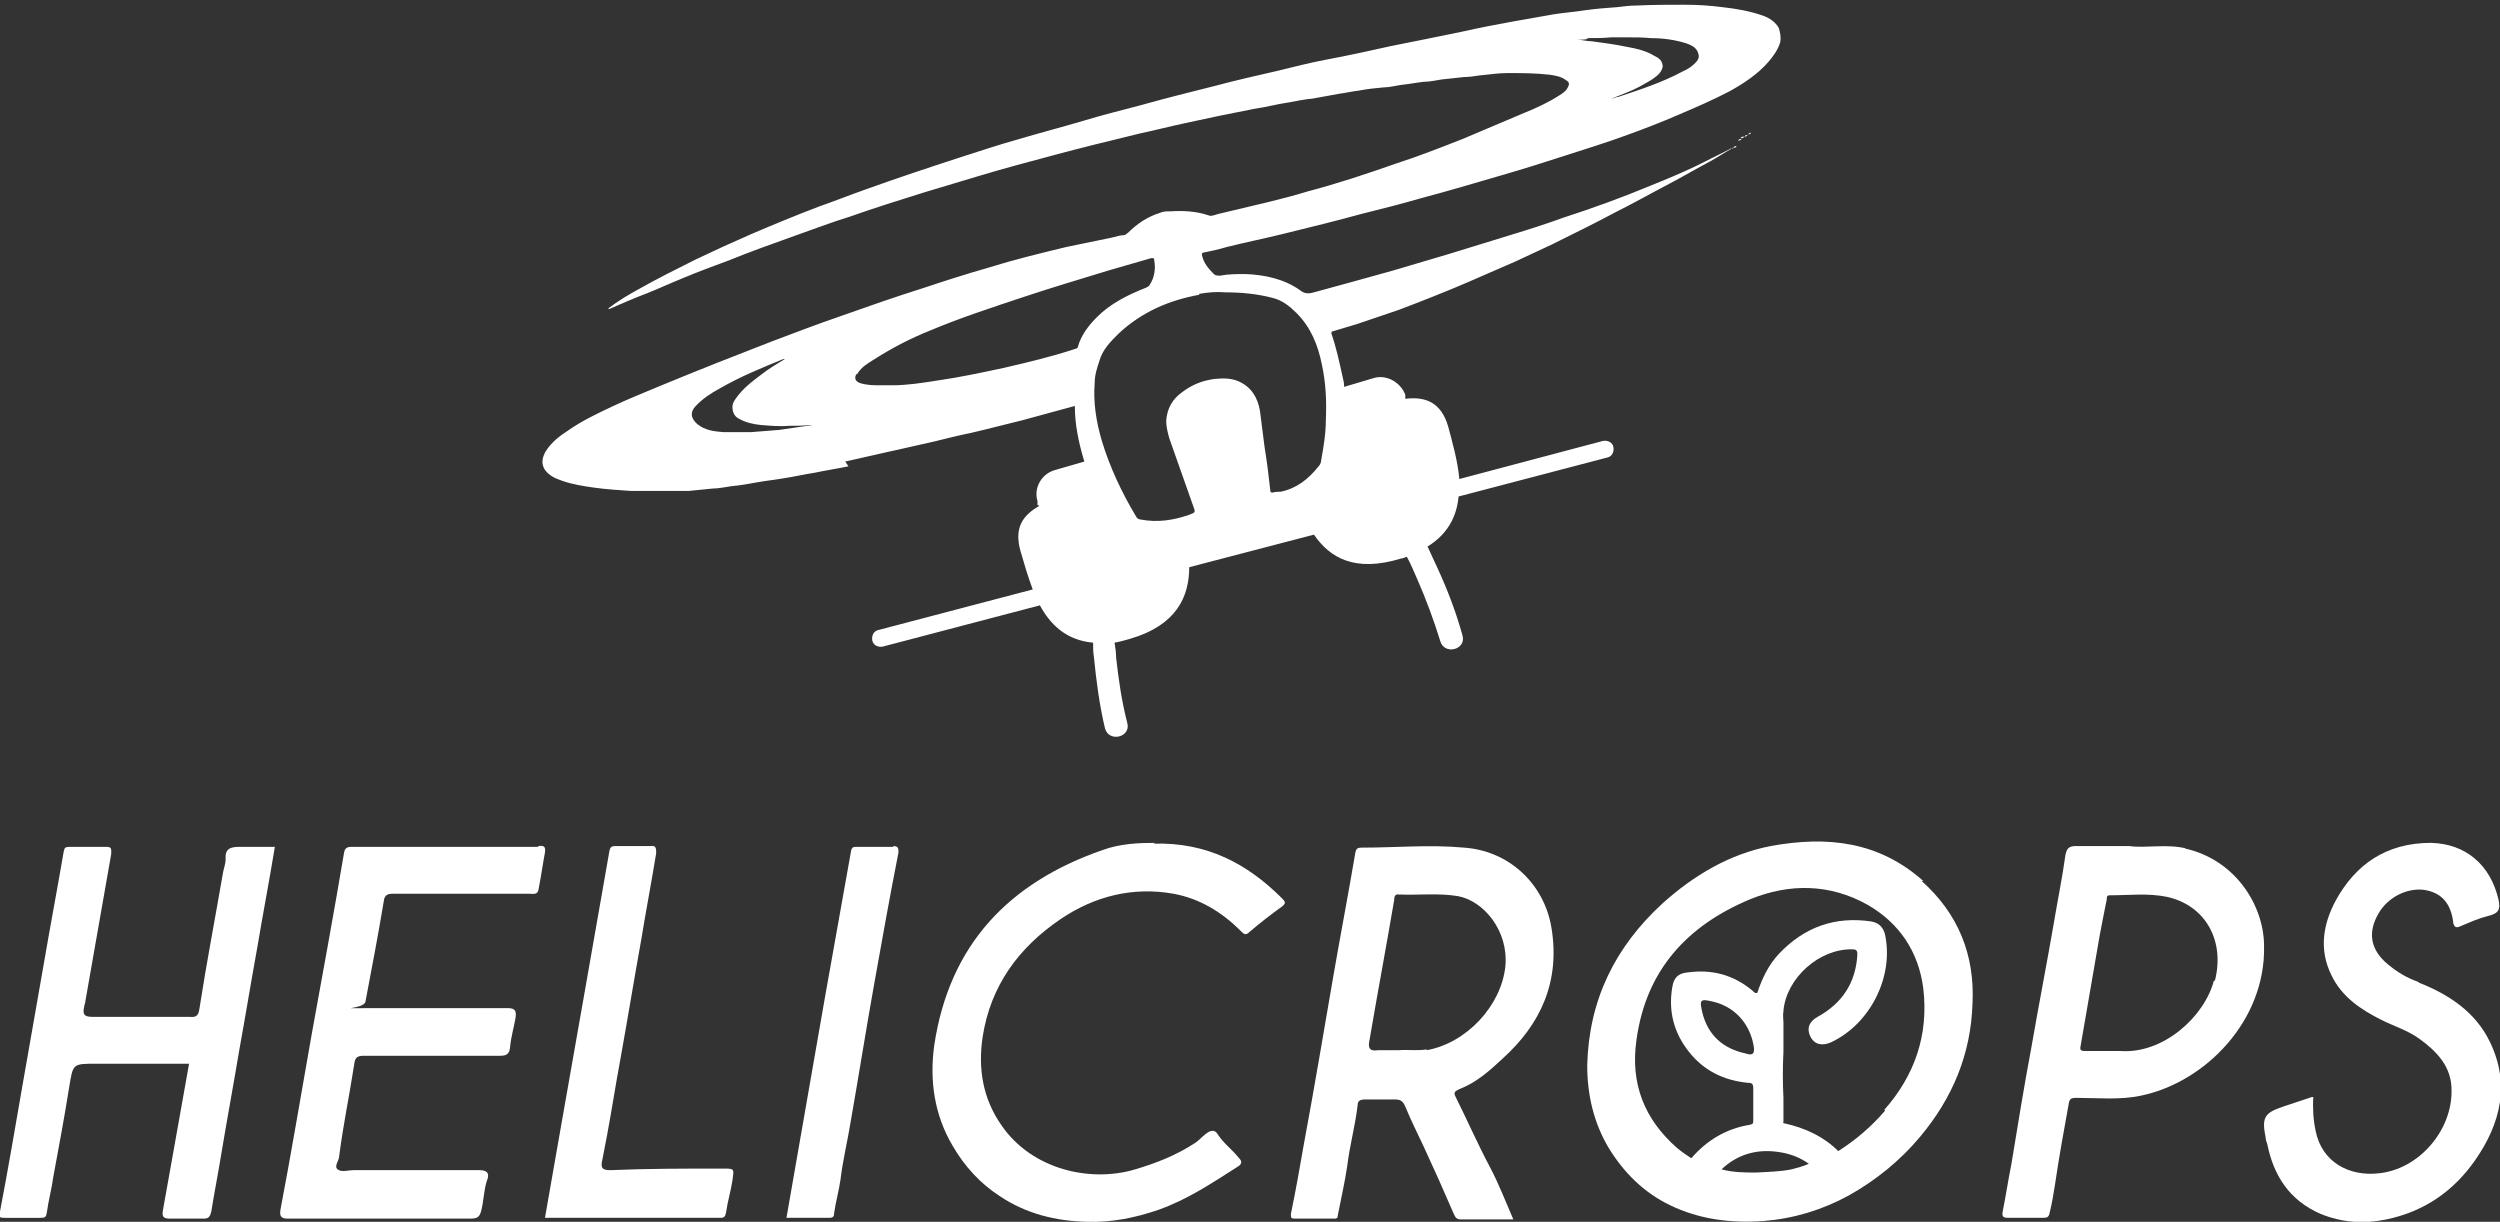
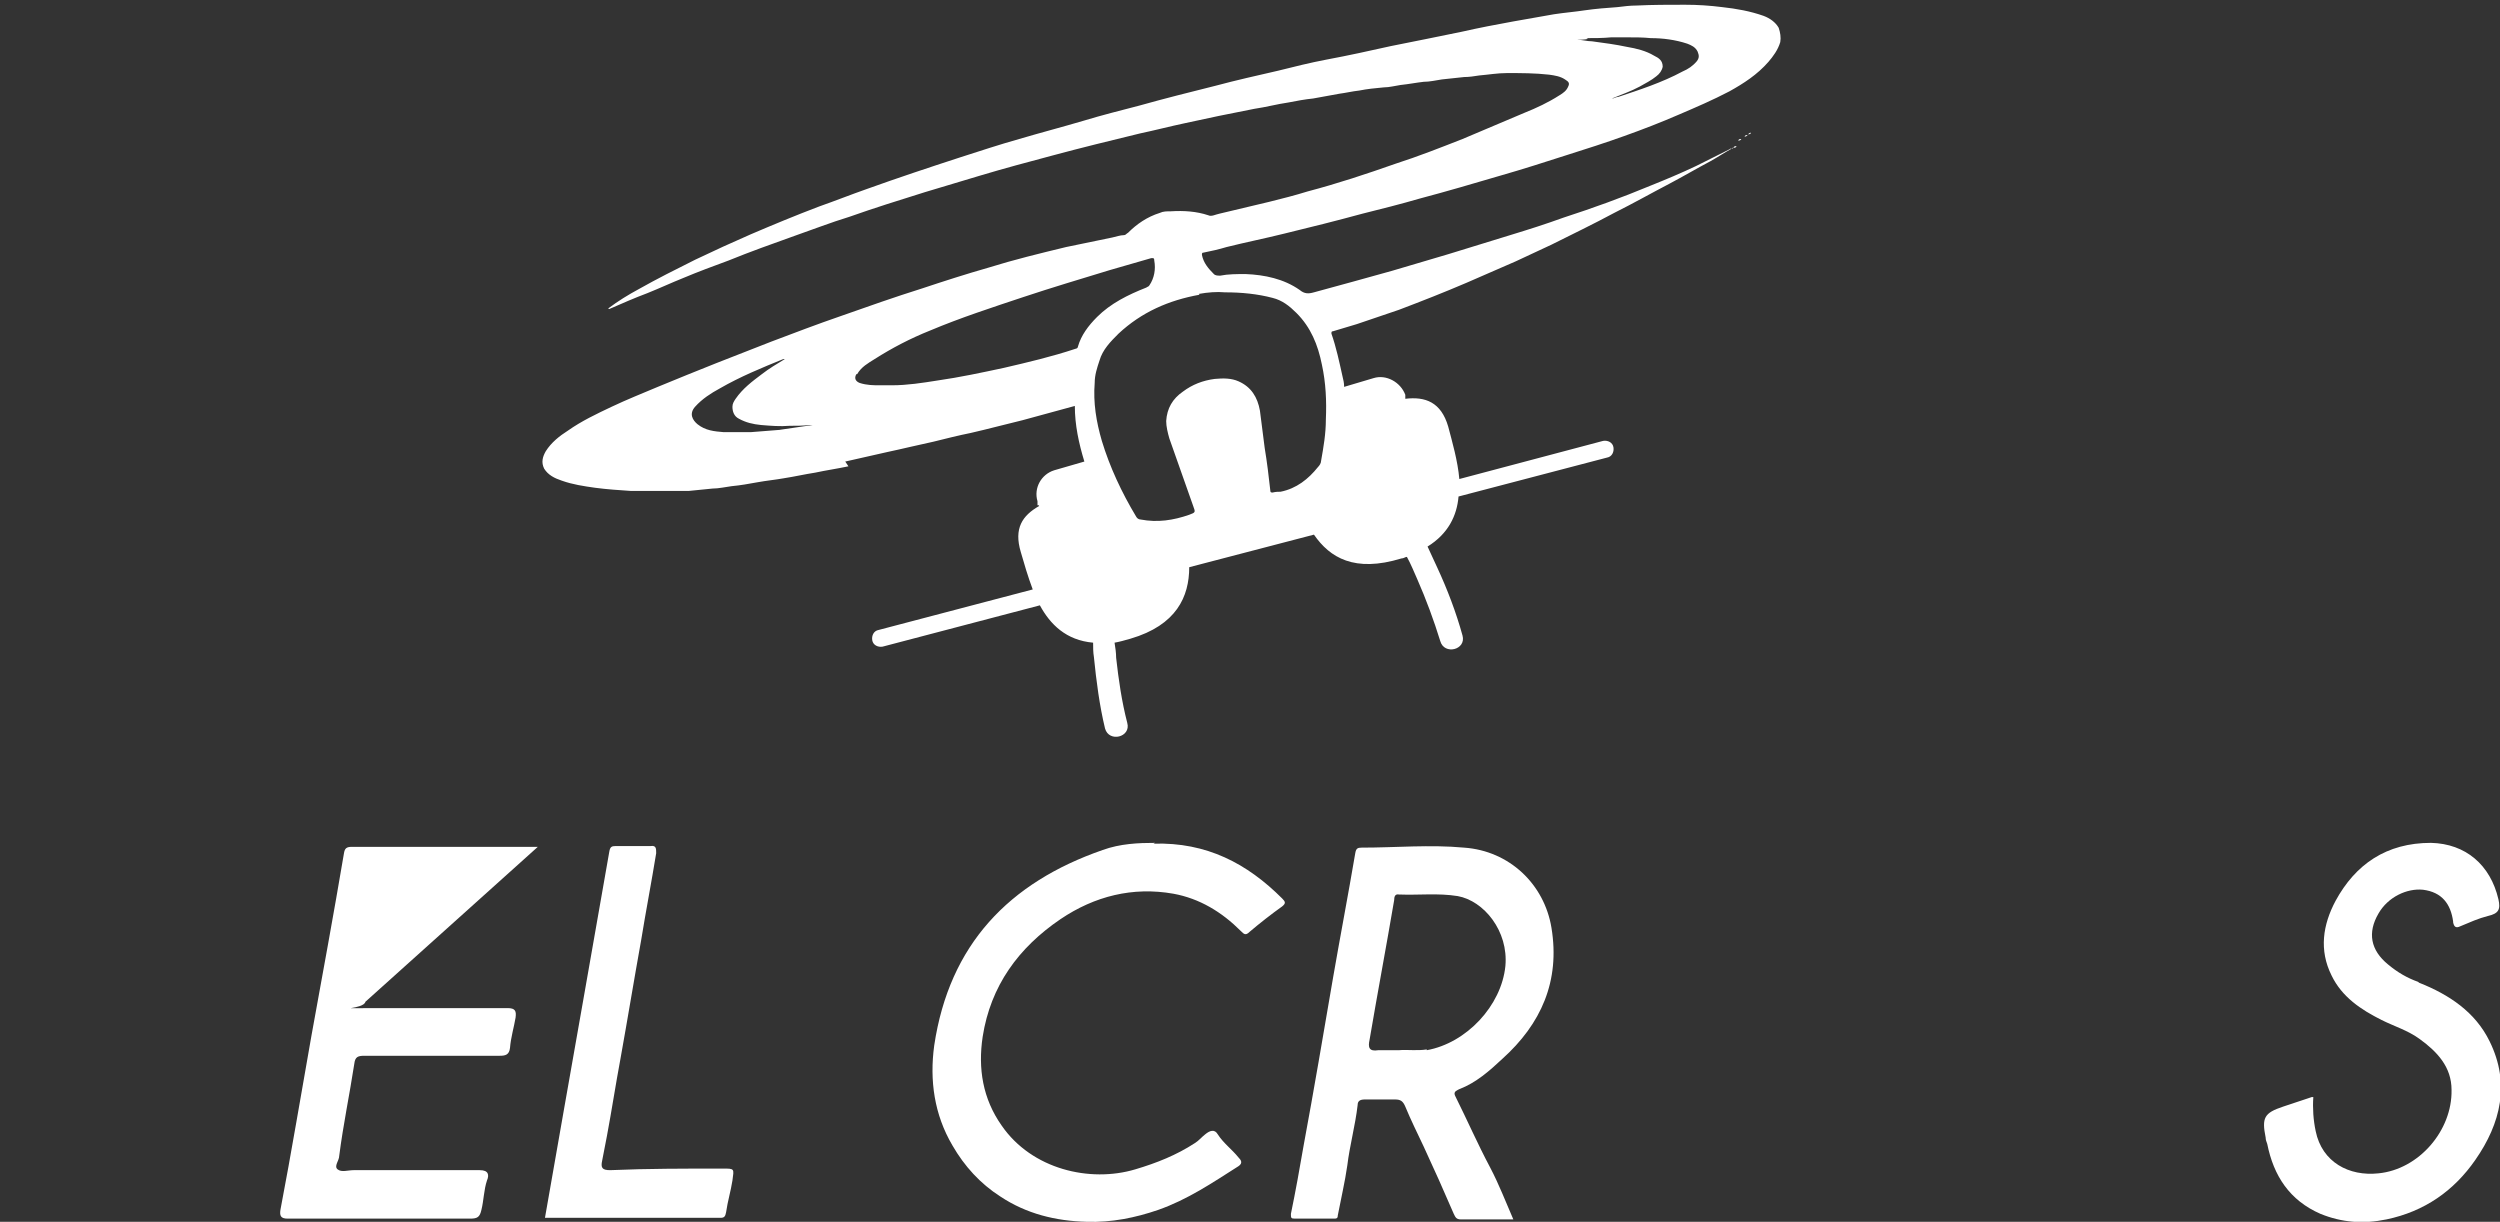
<svg xmlns="http://www.w3.org/2000/svg" id="Capa_1" data-name="Capa 1" version="1.1" viewBox="0 0 314.7 153.8">
  <rect x="0" y="0" width="314.7" height="153.8" fill="#333333" stroke="none" />
  <defs>
    <style>
      .cls-1 {
        fill: #fff;
        stroke-width: 0px;
      }
    </style>
  </defs>
  <path class="cls-1" d="M106.4,58.1c1.8-.4,3.5-.8,5.3-1.2,1.9-.4,3.9-.9,5.8-1.3,1.6-.4,3.2-.8,4.7-1.1,2.2-.5,4.4-1.1,6.5-1.6,2.2-.6,4.4-1.2,6.6-1.8,0,2.4.5,4.7,1.2,7l-3.8,1.1c-1.6.5-2.6,2.2-2.1,3.9v.5c.2,0,.2,0,.2.1-2.1,1.2-3.2,2.8-2.3,5.8.4,1.4.9,3.1,1.5,4.7l-19.4,5.1c-.6.1-.9.7-.8,1.3.1.6.7.9,1.3.8l19.8-5.2c1.3,2.4,3.3,4.4,6.7,4.7,0,.6,0,1.2.1,1.8.3,3,.7,6.1,1.4,9,.5,1.8,3.3,1.1,2.8-.7-.7-2.7-1.1-5.5-1.4-8.2,0-.6-.1-1.3-.2-1.9.6-.1,1.3-.3,2-.5,5.8-1.7,7.4-5.3,7.4-9l15.7-4.1c2,2.9,5.1,4.8,11,3,.3,0,.5-.2.7-.2.5.9.9,1.9,1.3,2.8,1.1,2.5,2.1,5.2,2.9,7.8.5,1.8,3.3,1.1,2.8-.7-.8-2.9-1.9-5.8-3.2-8.6-.4-.9-.8-1.7-1.2-2.6,2.6-1.6,3.7-3.9,3.9-6.3l18.7-4.9c.6-.1.9-.7.8-1.3-.1-.6-.7-.9-1.3-.8l-18.1,4.8c-.2-2.3-.9-4.7-1.4-6.6-.9-3.1-2.9-3.8-5.4-3.5,0,0,0,0,0,0v-.5c-.6-1.6-2.4-2.6-4-2.1l-3.7,1.1c0-.5-.1-.9-.2-1.3-.4-1.8-.8-3.7-1.4-5.4,0-.2,0-.3.2-.3,1-.3,2-.6,3-.9,1.8-.6,3.5-1.2,5.3-1.8,2.9-1.1,5.7-2.2,8.5-3.4,2.1-.9,4.1-1.8,6.2-2.7,1.5-.7,3-1.4,4.5-2.1,2.6-1.3,5.3-2.6,7.9-4,2.4-1.2,4.7-2.5,7-3.7,1.7-.9,3.4-1.9,5.1-2.8.9-.5,1.8-1.1,2.7-1.6,0,0,.2,0,.2-.1.2,0,.3,0,.4-.2,0,0,0,0,0,0-.2,0-.3,0-.4.2,0,0-.2,0-.2.1-.1,0-.2,0-.3.1-1.4.7-2.8,1.4-4.2,2.1-1.9.9-3.8,1.7-5.8,2.5-3.6,1.5-7.2,2.8-10.9,4-2.2.8-4.4,1.5-6.7,2.2-2.6.8-5.2,1.6-7.8,2.4-2.4.7-4.7,1.4-7.1,2.1-3.2.9-6.5,1.8-9.8,2.7-.7.2-1.2.2-1.8-.3-2-1.4-4.4-1.9-6.8-2-1.1,0-2.2,0-3.2.2-.3,0-.6,0-.8-.2-.7-.7-1.3-1.4-1.5-2.4,0-.2,0-.3.2-.3,1-.2,1.9-.4,2.9-.7,2.4-.6,4.9-1.1,7.3-1.7,3.3-.8,6.5-1.6,9.8-2.5,2.4-.6,4.8-1.2,7.2-1.9,3.4-.9,6.8-1.9,10.2-2.9,2.8-.8,5.6-1.7,8.4-2.6,4.8-1.5,9.5-3.1,14.1-5.1,2.1-.9,4.2-1.8,6.3-2.9,1.8-1,3.5-2.1,4.9-3.7.6-.7,1.2-1.5,1.5-2.5.1-.6,0-1.2-.2-1.8-.4-.7-1.1-1.2-1.9-1.5-1.7-.6-3.4-.9-5.2-1.1-1.6-.2-3.1-.3-4.7-.3-2,0-4.1,0-6.1.1-.8,0-1.6.1-2.4.2-1.4.1-2.7.2-4.1.4-1.3.2-2.6.3-3.9.5-1.7.3-3.4.6-5.1.9-2.2.4-4.3.8-6.5,1.3-2.9.6-5.9,1.2-8.9,1.8-2.7.6-5.4,1.2-8.1,1.7-2.1.4-4.1.9-6.1,1.4-2.6.6-5.3,1.2-7.9,1.9-3.2.8-6.4,1.6-9.6,2.5-2.3.6-4.7,1.2-7,1.9-2.7.8-5.4,1.5-8.1,2.3-2.5.7-4.9,1.5-7.4,2.3-4,1.3-7.9,2.6-11.8,4-2,.7-4,1.5-6,2.2-2.9,1.1-5.8,2.3-8.6,3.5-2.3,1-4.7,2.1-7,3.2-2.4,1.2-4.8,2.4-7.1,3.7-1.3.7-2.6,1.5-3.8,2.4,0,0,0,0,0,.1,0,0,.1,0,.1,0,1.6-.7,3.2-1.4,4.8-2,1.5-.6,3-1.3,4.5-1.9,1.9-.8,3.8-1.5,5.7-2.2,2.7-1.1,5.5-2.1,8.3-3.1,2.3-.8,4.6-1.7,6.9-2.4,3.1-1.1,6.3-2.1,9.5-3.1,2.3-.7,4.7-1.4,7-2.1,3-.9,6-1.7,9-2.5,3.7-1,7.4-1.9,11.1-2.8,1.9-.4,3.8-.9,5.7-1.3,1.4-.3,2.8-.6,4.2-.9,1.5-.3,3-.6,4.5-.9,1.4-.2,2.9-.6,4.3-.8,1-.2,2.1-.4,3.1-.5,1.1-.2,2.2-.4,3.3-.6.8-.1,1.6-.3,2.5-.4,1-.2,2-.3,3.1-.4.7,0,1.4-.2,2.1-.3,1-.1,2-.3,2.9-.4.8,0,1.6-.2,2.3-.3.9-.1,1.9-.2,2.8-.3.6,0,1.3-.1,1.9-.2,1.2-.1,2.3-.3,3.5-.3,1.8,0,3.5,0,5.3.2.7.1,1.4.2,2,.6.5.3.6.5.4.9-.2.5-.6.8-1.1,1.1-1.4.9-2.9,1.6-4.4,2.2-2.6,1.1-5.2,2.2-7.8,3.3-2.8,1.1-5.6,2.2-8.4,3.1-3.7,1.3-7.3,2.5-11.1,3.5-1.6.5-3.2.9-4.8,1.3-2.1.5-4.2,1-6.3,1.5-.5.1-1,.4-1.4.2-1.5-.5-3.1-.6-4.7-.5-.5,0-1,0-1.4.2-1.6.5-2.9,1.4-4,2.5-.2.1-.3.3-.5.3-.5,0-1,.2-1.5.3-1.9.4-3.9.8-5.8,1.2-3.3.8-6.6,1.6-9.8,2.6-2.8.8-5.6,1.7-8.3,2.6-3.5,1.1-6.9,2.3-10.3,3.5-2.9,1-5.8,2.1-8.7,3.2-2.3.9-4.6,1.8-6.9,2.7-2.5,1-5,2-7.4,3-1.9.8-3.9,1.6-5.8,2.5-1.9.9-3.8,1.8-5.5,3-1.1.7-2.1,1.5-2.8,2.6-.4.7-.6,1.4-.2,2.2.5.8,1.3,1.2,2.2,1.5,1.4.5,2.8.7,4.2.9,1.5.2,3,.3,4.5.4,2.1,0,4.1,0,6.2,0,.4,0,.7,0,1.1,0,1-.1,2-.2,3-.3.8,0,1.6-.2,2.4-.3,1.1-.1,2.2-.3,3.3-.5,1.1-.2,2.2-.3,3.3-.5,1.3-.2,2.6-.5,3.9-.7,1.4-.3,2.8-.5,4.2-.8ZM199.7,4.8c1,0,2.1,0,3.1-.1.7,0,1.4,0,2.1,0,1,0,1.9,0,2.9.1,1.5,0,3.1.2,4.6.7.5.2,1,.4,1.3,1,.2.5.2.8-.1,1.2-.5.6-1.1,1-1.8,1.3-2.6,1.4-5.4,2.3-8.1,3.2-.3,0-.5.2-.8.2,0,0,0,0,0,0,1.2-.5,2.4-.9,3.5-1.5.7-.4,1.5-.8,2.1-1.3.4-.3.7-.7.8-1.2,0-.8-.5-1.1-1.1-1.4-1-.6-2.2-.9-3.4-1.1-1.4-.3-2.9-.5-4.4-.7-.6,0-1.3-.2-1.9-.2.5,0,.9,0,1.4-.1ZM150.9,37c1.1-.2,2.3-.3,3.3-.2,2.1,0,4.1.2,6,.7,1.2.3,2.1,1,3,1.9,1.8,1.8,2.7,4,3.2,6.5.5,2.3.6,4.6.5,6.9,0,1.8-.3,3.5-.6,5.2,0,.3-.2.6-.4.8-1.2,1.5-2.7,2.7-4.7,3.1-.3,0-.6,0-1,.1-.2,0-.3,0-.3-.3-.2-1.8-.4-3.5-.7-5.3-.2-1.6-.4-3.2-.6-4.7-.3-1.7-1.1-3-2.7-3.7-.9-.4-1.9-.4-3-.3-1.5.2-2.8.7-4,1.6-1.3.9-2,2.1-2.1,3.7,0,.7.2,1.5.4,2.2,1,2.8,2,5.7,3,8.5.3.8.3.8-.5,1.1-2,.7-4,1-6.1.6-.3,0-.5-.2-.6-.4-1.8-3-3.3-6.2-4.3-9.5-.7-2.4-1.1-4.8-.9-7.3,0-1,.3-1.9.6-2.8.4-1.4,1.4-2.4,2.4-3.4,2.9-2.7,6.3-4.2,10.2-4.9ZM107.9,47.1c.5-.9,1.4-1.4,2.2-1.9,2.2-1.4,4.5-2.6,7-3.6,3.8-1.6,7.8-2.9,11.7-4.2,3.6-1.2,7.3-2.3,10.9-3.4,1.7-.5,3.5-1,5.2-1.5.2,0,.4-.1.4.3.2,1.1,0,2.2-.6,3.1-.1.2-.3.2-.4.3-2.3.9-4.5,2-6.2,3.7-1.1,1.1-2,2.3-2.4,3.7,0,.2-.2.3-.3.3-3,1-6,1.7-9,2.4-2.8.6-5.6,1.2-8.4,1.6-1.9.3-3.8.6-5.7.6-.5,0-1,0-1.6,0-.7,0-1.6,0-2.5-.3-.5-.2-.7-.6-.4-1.1ZM98.3,54.1c-1.3.1-2.5.2-3.8.3-1.1,0-2.3,0-3.4,0-1.2-.1-2.3-.2-3.3-1-.6-.5-1.1-1.3-.3-2.2.9-1,2-1.7,3.1-2.3,2.6-1.5,5.3-2.6,8-3.7,0,0,.1,0,.2,0-1,.6-2,1.2-2.9,1.9-1.2.9-2.4,1.8-3.3,3.1-.2.3-.4.6-.4,1,0,.6.2,1.2.8,1.5.9.5,1.8.7,2.8.8,1.2.1,2.4.2,3.6.1.8,0,1.7,0,2.5-.1.1,0,.3,0,.4,0,0,0,0,0,0,0-1.4.2-2.7.4-4.1.6Z" />
  <path class="cls-1" d="M220.4,16.7c-.2,0-.3.2-.4.2.2,0,.4,0,.4-.2Z" />
  <path class="cls-1" d="M219.6,17.2c.2,0,.3-.1.4-.2-.2,0-.3,0-.4.2Z" />
-   <path class="cls-1" d="M219.6,17.2c-.3,0-.4,0-.5.2.2,0,.3,0,.5-.2Z" />
  <path class="cls-1" d="M219.2,17.5c-.2,0-.3,0-.4.2,0,0,0,0,0,0,.1,0,.3,0,.4-.2Z" />
-   <path class="cls-1" d="M242.1,110.9c-5.6-5-12.1-5.7-19.2-4.4-5.2,1-9.7,3.7-13.6,7.2-6,5.5-9.3,12.2-9.5,20.4,0,3.7.8,7.2,2.7,10.4,1.9,3.1,4.4,5.6,7.7,7.2,3.7,1.8,7.7,2.3,11.8,2,3.8-.3,7.4-1.4,10.7-3.2,3.4-1.9,6.5-4.4,9-7.4,4.1-4.9,6.4-10.4,6.6-16.8.3-6.1-1.8-11.3-6.4-15.4ZM221.2,147.6c-1.5,0-3,0-4.5-.4,1.9-1.8,4.3-2.6,7.1-2.2,1.5.2,2.8.7,3.9,1.5-.7.3-1.4.5-2.2.7-1.5.3-2.9.3-4.4.4ZM237.3,139.8c-1.7,2-3.7,3.7-5.9,5.1-1.8-1.8-4.1-2.9-6.8-3.5-.1,0-.2-.1-.1-.2,0-.9,0-1.7,0-2.6v-.4c-.1-1.9-.1-3.9,0-5.8,0-1.2,0-2.4,0-3.6,0-.5-.1-1,0-1.5,0,0,0,0,0-.1,0,0,0,0,0,0,.4-4.1,4.5-7.8,8.7-7.7.6,0,.6.3.6.7-.2,3.5-1.9,6.1-5,7.8-1.1.6-1.4,1.5-.9,2.5.5,1,1.5,1.2,2.6.7,4.9-2.3,7.9-8.2,6.8-13.5-.2-.9-.7-1.5-1.7-1.7-4.6-.7-8.5.7-11.7,4.1-1.3,1.4-2.1,3.1-2.7,4.9-.1,0-.1,0-.2,0-.1,0-.3-.2-.4-.3-2.4-2-5.1-2.7-8.1-2.3-1.2.1-1.8.6-2,1.9-.5,3,.2,5.7,2.1,8.1,1.9,2.4,4.4,3.6,7.4,3.9.5,0,.7.1.7.7,0,1.3,0,2.7,0,4,0,.4,0,.5-.5.6-3,.5-5.4,2-7.3,4.2-.6-.4-1.2-.8-1.8-1.3-4.1-3.6-5.9-8.1-5.1-13.6,1.2-8.8,6.4-14.4,14.3-17.7,4.9-2,10-2,14.8.7,4,2.3,6.4,5.9,7,10.5.7,5.9-1.1,11-4.9,15.3ZM220.8,132.1c0,.9-.7.6-1.1.5-2.8-.6-4.7-2.3-5.4-5.1-.4-1.7-.3-1.8,1.4-1.4,3.2.8,4.8,3.4,5.1,5.9Z" />
  <path class="cls-1" d="M183.7,137.1c2.1-.8,3.8-2.3,5.4-3.8,4.9-4.4,7.3-9.8,6.2-16.5-.9-5.5-5.3-9.7-11-10.1-4.3-.4-8.6,0-12.9,0-.5,0-.7.1-.8.7-.9,5.3-1.9,10.5-2.8,15.7-1.2,7-2.4,14.1-3.7,21.1-.5,2.9-1,5.7-1.6,8.6,0,.5,0,.6.5.6,1.6,0,3.3,0,4.9,0,.3,0,.5,0,.5-.4.4-2.1.9-4.2,1.2-6.3.3-2.5,1-5,1.3-7.6,0-.5.3-.7.9-.7,1.3,0,2.6,0,3.8,0,.7,0,1,.2,1.3.9.7,1.7,1.5,3.3,2.3,5,1.3,2.8,2.6,5.7,3.8,8.5.2.4.3.7.9.7,2.2,0,4.3,0,6.6,0-1-2.3-1.8-4.4-2.9-6.5-1.6-3-2.9-6-4.4-9-.2-.4-.1-.6.3-.8ZM179.6,132.1c-1.2.2-2.5,0-3.5.1-1,0-1.8,0-2.6,0-1.2.2-1.3-.4-1.1-1.3,1-5.9,2.1-11.7,3.1-17.6,0-.4.1-.8.6-.7,2.5.1,4.9-.2,7.4.2,3.3.6,6.4,4.4,6,8.8-.5,5-4.9,9.7-9.9,10.6Z" />
-   <path class="cls-1" d="M30.2,106.6c-1.2,0-1.9.2-1.8,1.6,0,.5-.2,1-.3,1.5-1,5.8-2.1,11.5-3,17.3-.1.8-.4,1.1-1.2,1-4.1,0-8.2,0-12.3,0-1.1,0-1.2-.4-1-1.3,0-.2.1-.3.1-.4,1.1-6.3,2.2-12.5,3.3-18.8,0-.6.1-.9-.6-.9-1.5,0-3,0-4.6,0-.6,0-.7.1-.8.7-.8,4.7-1.7,9.4-2.5,14.1-.9,5.1-1.8,10.3-2.7,15.4-.9,5.2-1.8,10.5-2.8,15.7-.2.8,0,.8.7.8,1.5,0,3,0,4.4,0,.6,0,.7-.1.8-.7.2-1.5.6-2.9.8-4.4.7-3.8,1.4-7.5,2-11.3.5-3,.4-3,3.4-3h11.7c-.6,3.4-1.2,6.8-1.8,10.1-.5,2.8-1,5.6-1.5,8.4-.1.7,0,1,.9,1,1.4,0,2.7,0,4.1,0,.7,0,.9-.1,1.1-.9.4-2.5.9-5,1.3-7.5.7-4.2,1.5-8.5,2.2-12.7.8-4.4,1.5-8.7,2.3-13.1.7-4.2,1.5-8.3,2.2-12.6-1.6,0-3,0-4.4,0Z" />
-   <path class="cls-1" d="M67.7,106.6c-7.8,0-15.6,0-23.4,0-.7,0-.9.2-1,.8-1.3,7.7-2.7,15.3-4.1,23-1.3,7.3-2.5,14.6-3.9,21.9-.1.7,0,1.1.9,1.1,3.9,0,7.8,0,11.6,0,3.8,0,7.6,0,11.4,0,.9,0,1.2-.2,1.4-1.1.3-1.2.3-2.5.7-3.7.3-.7.2-1.3-.9-1.3-5.3,0-10.6,0-15.9,0-.7,0-1.5.3-2-.1-.5-.4.2-1.1.2-1.7.5-3.9,1.3-7.7,1.9-11.6.1-.9.5-1,1.3-1,5.7,0,11.3,0,17,0,.7,0,1.2-.1,1.3-1,.1-1.3.5-2.6.7-3.8.1-.8,0-1.2-1-1.2-5.6,0-11.3,0-16.9,0s-1.2.2-1-.8c.8-4.2,1.6-8.4,2.3-12.6.1-.9.5-1,1.3-1,5.7,0,11.3,0,17,0,.5,0,1.1.2,1.2-.6.3-1.5.5-3,.8-4.6.1-.7-.1-.9-.8-.8Z" />
+   <path class="cls-1" d="M67.7,106.6c-7.8,0-15.6,0-23.4,0-.7,0-.9.2-1,.8-1.3,7.7-2.7,15.3-4.1,23-1.3,7.3-2.5,14.6-3.9,21.9-.1.7,0,1.1.9,1.1,3.9,0,7.8,0,11.6,0,3.8,0,7.6,0,11.4,0,.9,0,1.2-.2,1.4-1.1.3-1.2.3-2.5.7-3.7.3-.7.2-1.3-.9-1.3-5.3,0-10.6,0-15.9,0-.7,0-1.5.3-2-.1-.5-.4.2-1.1.2-1.7.5-3.9,1.3-7.7,1.9-11.6.1-.9.5-1,1.3-1,5.7,0,11.3,0,17,0,.7,0,1.2-.1,1.3-1,.1-1.3.5-2.6.7-3.8.1-.8,0-1.2-1-1.2-5.6,0-11.3,0-16.9,0s-1.2.2-1-.8Z" />
  <path class="cls-1" d="M145.4,106.1c-2.1,0-4.4.1-6.6.9-11.8,4.1-19.3,11.9-21.2,24.6-.6,4.4,0,8.7,2.3,12.6,1.5,2.6,3.5,4.8,6,6.4,3.3,2.2,7,3.1,10.9,3.2,3.1.1,6.1-.5,9-1.5,3.7-1.3,6.8-3.4,10.1-5.5.6-.4.3-.8,0-1.1-.8-1-1.9-1.8-2.6-2.9-.4-.7-1-.5-1.6,0-.4.3-.8.8-1.3,1.1-2.3,1.5-4.8,2.5-7.5,3.3-5.7,1.7-13,0-16.8-5.5-2.4-3.4-3-7.2-2.4-11.2,1-6.4,4.5-11.2,9.8-14.8,4.3-2.9,9.1-4.1,14.2-3.2,3.3.6,6.1,2.3,8.5,4.7.4.4.6.6,1.1.1,1.3-1.1,2.7-2.2,4.1-3.2.5-.4.4-.6,0-1-4.4-4.4-9.5-7.1-16.2-6.9Z" />
-   <path class="cls-1" d="M275.2,106.8c-2.5-.6-5.1,0-7.2-.3-2.5,0-4.5,0-6.6,0-.9,0-1.2.2-1.4,1.1-.4,2.9-1,5.8-1.5,8.8-.9,5.2-1.9,10.3-2.8,15.5-.9,4.8-1.7,9.7-2.5,14.6-.4,2-.7,4-1.1,6-.1.6,0,.8.7.8,1.5,0,3,0,4.4,0,.5,0,.7-.1.8-.6.3-1.2.5-2.4.7-3.7.5-3.4,1.1-6.7,1.7-10,.1-.7.3-.8,1-.8,2.7,0,5.5.3,8.2-.3,8-1.7,15.6-9.4,15.4-18.8,0-5.1-3.6-10.9-10-12.3ZM278.7,123.4c-1.2,4.6-6.4,9.3-11.8,8.9-.5,0-1,0-1.4,0-1,0-2.1,0-3.1,0-.5,0-.6-.2-.5-.6.8-4.6,1.6-9.2,2.4-13.9.3-1.6.6-3.1.9-4.6,0-.3,0-.5.4-.5,2.4,0,4.8-.3,7.2.2,4.9,1.1,7.3,5.6,6,10.6Z" />
  <path class="cls-1" d="M304.4,123.6c-1.4-.5-2.6-1.2-3.8-2.2-2.2-1.8-2.6-4-1.2-6.4,1.2-2.1,3.6-3.2,5.6-3,2.4.3,3.5,1.8,3.8,4,0,0,0,0,0,.1.1.5.3.8.9.5,1.2-.5,2.3-1,3.5-1.3,1.3-.3,1.6-.8,1.3-2.1-1-4.3-4.1-7-8.5-7.1-5.6,0-9.5,2.7-12,7.3-1.6,3-2.1,6.2-.5,9.4,1.3,2.7,3.7,4.3,6.3,5.6,1.6.8,3.3,1.3,4.8,2.4,2.2,1.6,4,3.5,4,6.4.1,5.1-4.1,10-9.2,10.5-3.7.4-7.1-1.4-7.9-5.3-.3-1.4-.4-2.9-.3-4.3-.1,0-.2,0-.2,0-1.2.4-2.4.8-3.6,1.2-2.4.8-2.7,1.4-2.2,3.9,0,.3.1.5.2.8.8,4,2.8,7.1,6.7,8.8,2.7,1.1,5.4,1.3,8.3.7,4.8-1,8.5-3.6,11.2-7.5,3.2-4.6,4.4-9.6,1.8-14.9-1.8-3.7-5.1-5.9-8.9-7.4Z" />
  <path class="cls-1" d="M90.9,147.1c-4.7,0-9.4,0-14.1.2-1,0-1.2-.3-1-1.2.2-1,.4-2.1.6-3.1.6-3.2,1.1-6.5,1.7-9.7.9-5,1.7-9.9,2.6-14.9.6-3.7,1.3-7.3,1.9-11,0-.6,0-1-.7-.9-1.5,0-3,0-4.4,0-.5,0-.7.1-.8.7-1.1,6.3-2.2,12.5-3.3,18.8-1.6,9.1-3.2,18.1-4.8,27.3,7.4,0,14.7,0,22.1,0,.5,0,.6-.2.7-.7.2-1.4.6-2.7.8-4,.2-1.5.3-1.5-1.2-1.5Z" />
-   <path class="cls-1" d="M112.5,106.6c-1.5,0-3,0-4.6,0-.5,0-.7,0-.8.7-1.1,6.2-2.2,12.4-3.3,18.5-1.6,9.1-3.2,18.3-4.8,27.5,1.8,0,3.6,0,5.4,0,.5,0,.6-.2.6-.6.2-1.4.6-2.8.8-4.2.3-2.5.9-4.9,1.3-7.4,1-5.7,1.9-11.4,2.9-17,1-5.6,2-11.2,3.1-16.8,0-.5,0-.8-.7-.8Z" />
</svg>